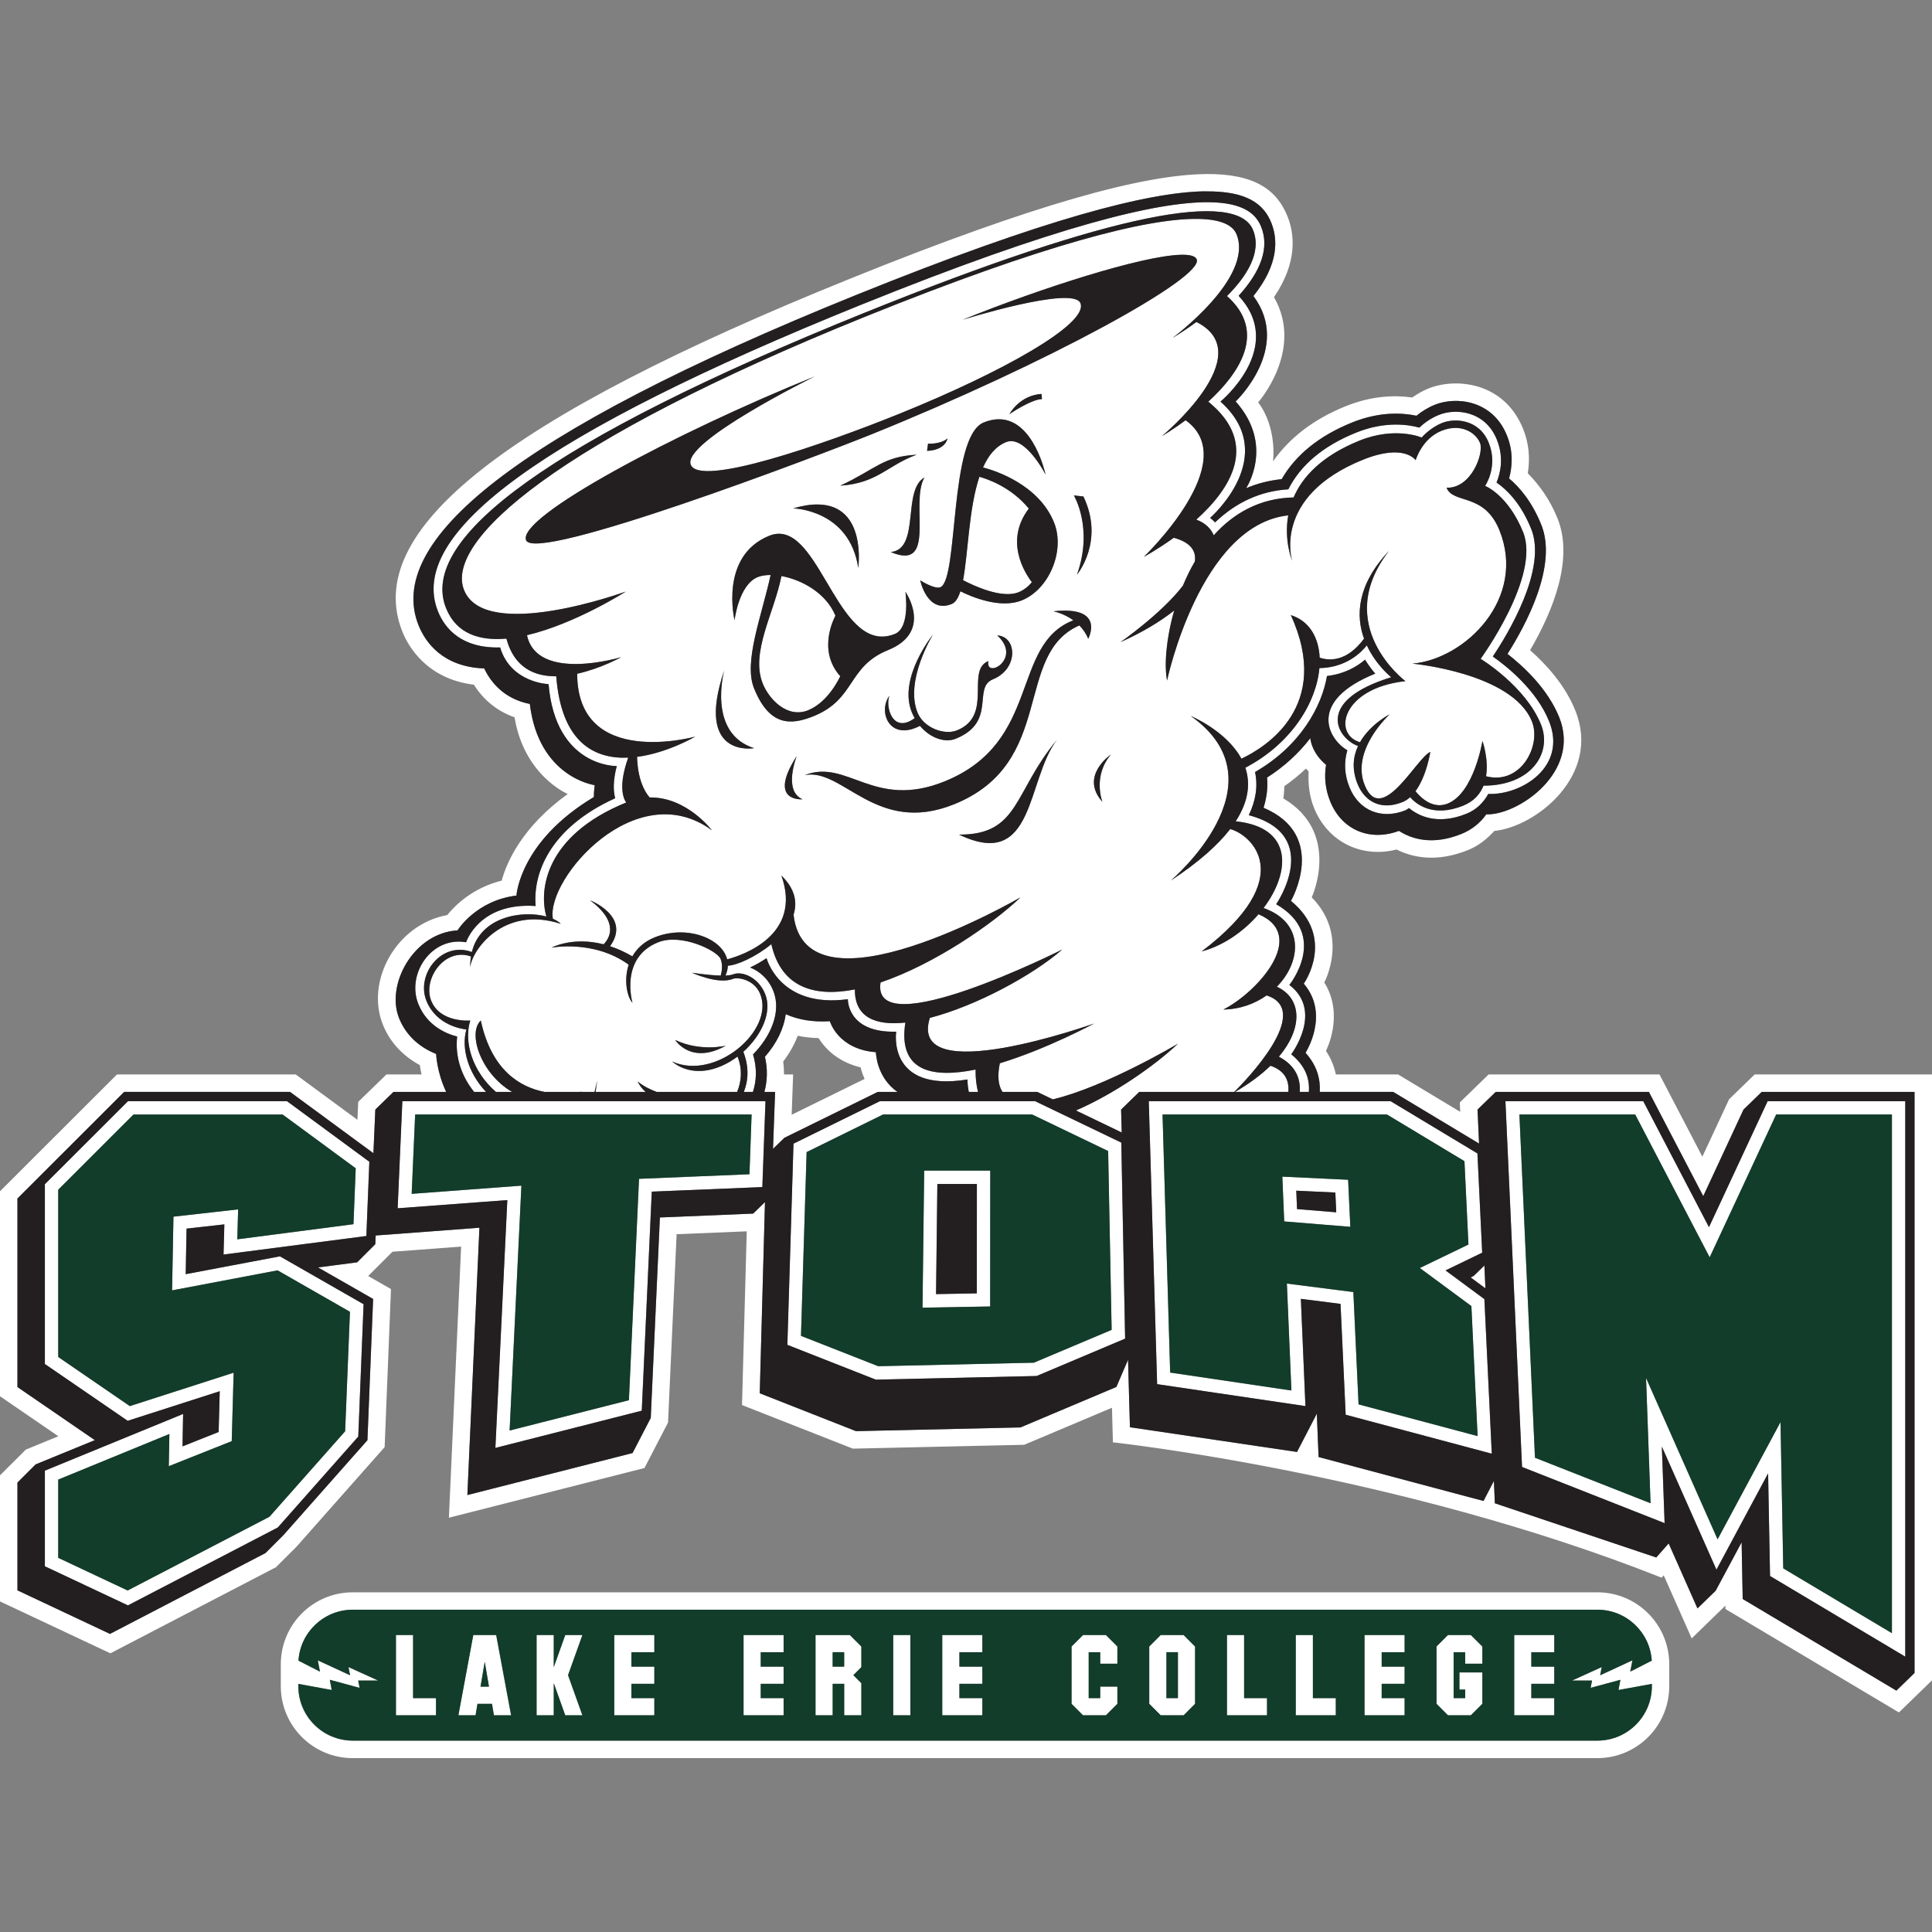
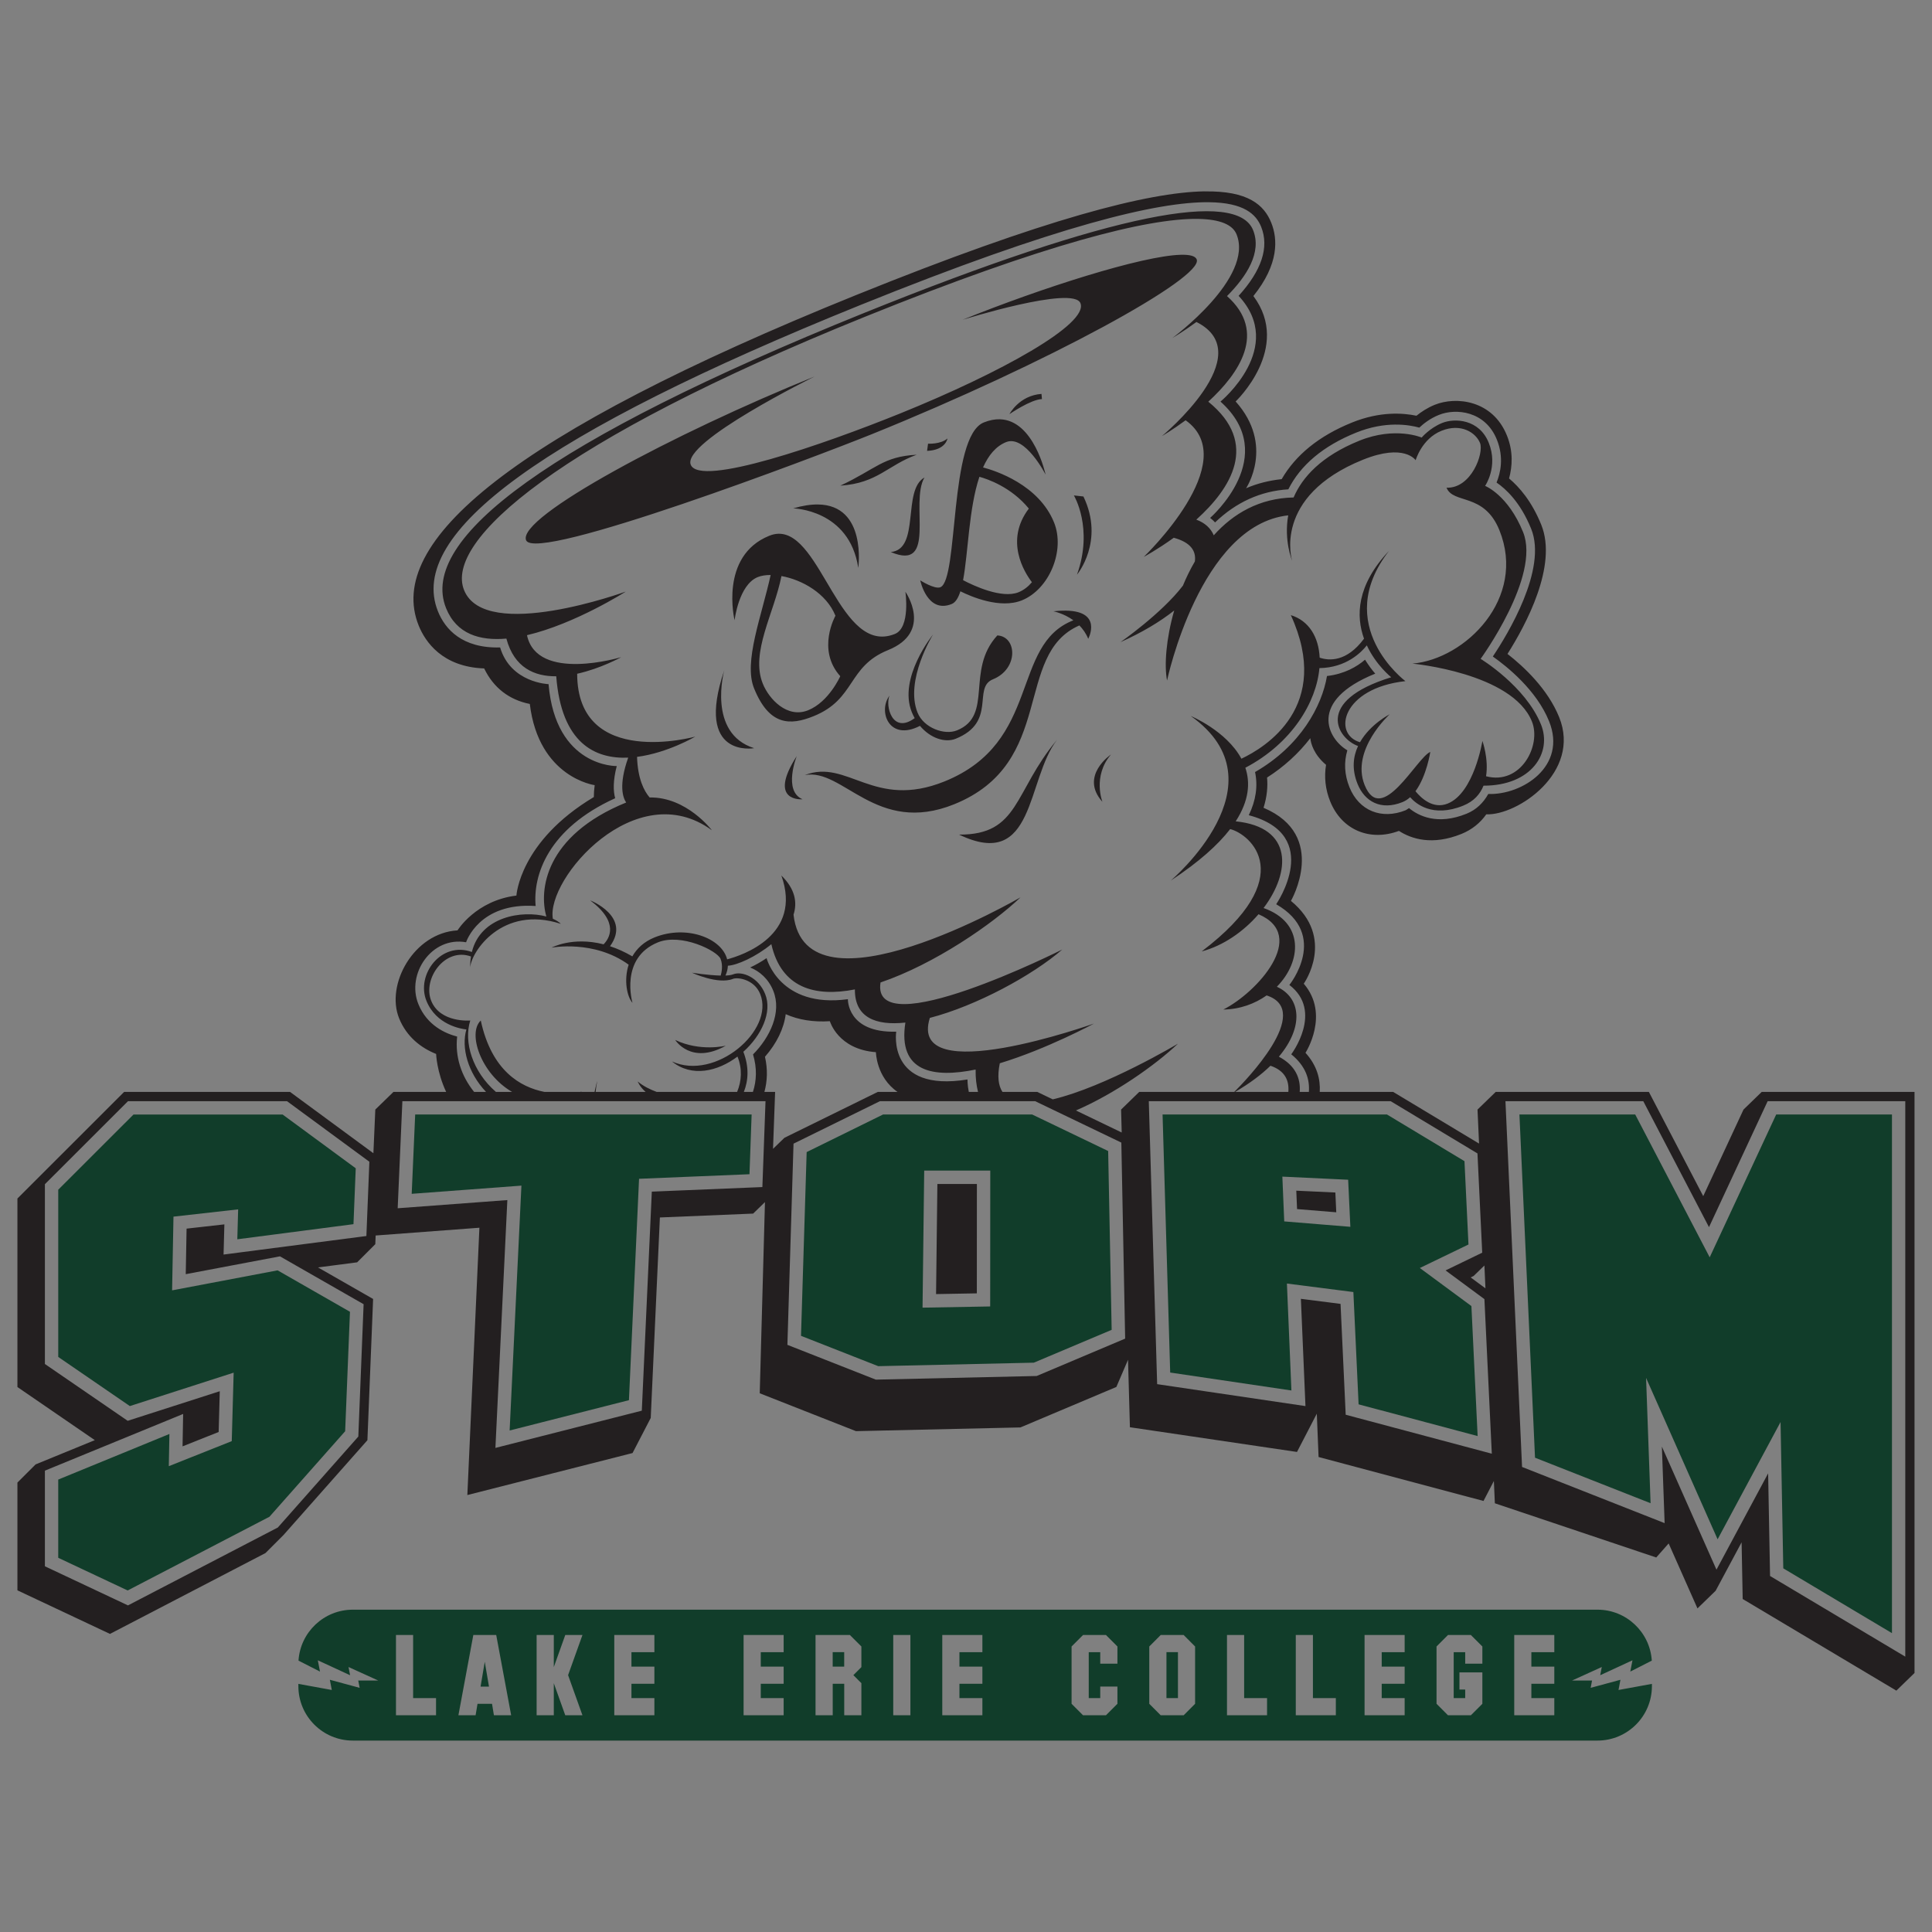
<svg xmlns="http://www.w3.org/2000/svg" width="500" height="500" viewBox="0 0 500 500" fill="none">
  <rect x="0" y="0" width="500" height="500" fill="#808080" stroke="none" />
-   <path d="M312.178 45.048C295.893 45.197 268.02 52.72 219.944 72.15C130.381 108.331 93.593 137.397 104.183 163.598C105.711 167.357 110.528 175.717 122.647 177.203C125.181 181.226 128.74 184.078 133.172 185.643C135.633 200.757 146.927 205.483 146.927 205.483C135.236 213.908 131.156 223.004 129.839 227.906C122.281 229.783 117.724 234.356 115.743 236.817C102.572 239.215 94.519 253.868 99.103 265.218C100.942 269.754 104.26 273.268 108.659 275.656C108.659 275.656 108.752 276.582 109.101 278.069H100.008L92.707 285.16L92.499 289.803L76.541 278.069H30.27L0 308.303V361.345L15.101 371.699L6.675 375.16L0 381.818V414.443L28.564 427.879L71.405 405.605L76.693 400.333L99.545 374.513L101.184 333.612L95.28 330.227L101.566 323.949L119.335 322.618L116.176 392.783L166.785 379.926L172.886 368.156L175.108 319.415L193.256 318.666L192.031 363.627L220.723 374.907L265.056 373.913L287.776 364.324L288.021 373.276C288.021 373.276 361.649 381.184 430.033 408.305L430.57 407.69L437.805 424.016L446.528 415.536L446.542 416.41L491.446 443.182L500 434.868V278.063H454.105L447.492 284.487L440.567 299.342L429.47 278.062H385.257L377.79 285.319L377.896 287.74L361.818 278.062H345.721C345.29 276.049 344.504 273.997 343.15 271.956C343.15 271.956 348.025 262.741 342.725 254.261C342.725 254.261 349.278 242.17 339.471 232.24C339.471 232.24 347.211 215.578 332.126 206.62C332.295 205.563 332.365 204.518 332.387 203.469C334.369 202.064 336.252 200.57 337.97 198.899C338.177 199.152 338.444 199.394 338.673 199.651C338.507 202.845 338.838 206.022 340.075 209.095C343.641 217.924 352.399 222.154 361.439 219.852C365.62 221.954 371.83 223.259 379.914 219.996C382.64 218.896 384.835 217.137 386.733 215.045C397.579 213.97 414.424 200.541 407.696 183.902C405.072 177.378 400.328 172.118 395.992 168.27C402.019 157.92 407.318 144.612 403.067 134.117C401.169 129.41 398.489 125.636 395.39 122.478C396.031 118.523 395.665 114.67 394.178 110.986C389.303 98.923 376.895 97.631 369.631 100.561C368.197 101.145 366.822 101.952 365.47 102.87C361.158 102.264 355.219 102.318 348.229 105.141C339.919 108.503 333.69 113.337 329.457 119.405C329.457 119.405 330.619 110.787 325.615 104.13C325.615 104.13 337.585 90.62 329.705 76.909C335.809 67.958 335.079 60.64 333.183 55.94C330.489 49.269 324.837 44.925 312.173 45.041L312.178 45.048ZM311.699 49.523C323.038 49.32 327.156 53.048 329.014 57.641C330.697 61.826 331.057 68.325 324.392 76.614C334.419 90.049 319.795 103.895 319.795 103.895C329.948 115.234 322.502 126.35 322.502 126.35C325.409 125.097 328.496 124.343 331.71 123.995C335.298 117.793 341.312 112.812 349.928 109.335C357.116 106.429 363.066 106.846 366.586 107.592C367.802 106.612 369.377 105.549 371.327 104.76C376.845 102.529 386.29 103.506 390.001 112.684C391.68 116.853 391.39 120.723 390.557 123.814C393.166 125.998 396.415 129.669 398.898 135.808C403.172 146.394 394.888 161.746 390.151 169.231C394.381 172.525 400.561 178.287 403.522 185.589C409.305 199.916 392.649 211.079 384.667 210.739C383.095 212.97 380.93 214.717 378.226 215.809C370.673 218.86 365.315 217.109 362.06 215.02C354.514 217.845 347.247 214.778 344.263 207.405C342.982 204.24 342.677 201.03 343.193 197.931C339.983 195.23 339.271 192.362 339.119 191.041C336.113 194.942 332.325 198.426 327.929 201.229C328.14 203.5 327.935 206.123 327.009 209.037C343.906 216.212 334.105 233.149 334.105 233.149C345.826 242.782 337.422 254.561 337.422 254.561C344.277 262.556 337.872 272.459 337.872 272.459C340.878 275.772 341.759 279.304 341.562 282.576H360.571L382.79 295.95L382.396 287.143L387.101 282.584H426.745L440.814 309.556L451.236 287.144L455.939 282.585H495.489V432.962L490.791 437.527L451.012 413.812L450.737 399.149L444.013 411.693L439.308 416.257L431.851 399.433L428.643 403.069L386.885 389.052L386.623 383.273L383.938 388.45L341.251 377.077L340.804 365.857L335.673 375.765L292.43 369.365L291.945 351.914L288.925 358.934L264.102 369.416L221.537 370.372L196.633 360.582L197.984 311.103L194.923 314.077L170.789 315.082L168.42 366.966L163.717 376.045L120.961 386.908L124.082 317.738L97.233 319.747L97.143 321.991L92.443 326.686L82.309 328.01L96.566 336.169L95.101 372.724L73.412 397.225L68.712 401.931L28.471 422.846L4.522 411.579V383.693L9.227 378.99L24.554 372.696L4.522 358.965V310.17L32.139 282.577H75.066L96.649 298.457L97.144 287.145L101.839 282.586H115.472C113.015 277.336 112.879 272.752 112.879 272.752C109.031 271.22 105.252 268.367 103.302 263.529C99.778 254.814 107.058 241.444 118.422 240.779C118.422 240.779 123.136 233.051 133.667 231.77C133.667 231.77 134.445 217.788 153.697 206.278C153.688 205.337 153.766 204.311 153.917 203.192C153.917 203.192 139.425 201.259 137.123 182.18C131.734 181.106 127.714 177.963 125.315 172.989C114.454 172.575 110.019 166.059 108.337 161.883C99.596 140.267 132.317 112.368 221.594 76.302C270.576 56.514 297.083 49.755 311.653 49.494L311.699 49.523ZM312.914 52.336C299.704 52.187 273.879 58.264 222.691 78.945C140.911 111.985 105.15 137.925 113.362 158.256C115.184 162.759 119.518 167.828 129.44 167.561C132.187 176.753 141.973 177.06 141.973 177.06C143.799 198.631 159.619 198.261 159.619 198.261C158.647 202.025 158.698 204.714 159.214 206.586C141.821 214.481 137.913 226.533 138.633 234.48C123.944 233.475 120.633 243.859 120.633 243.859C111.697 242.259 105.132 252.073 108.283 259.865C110.529 265.444 115.381 267.51 118.318 268.266C117.743 273.498 119.402 278.493 122.705 282.586H125.788C121.051 277.579 119.36 271.146 120.709 266.431C119.404 266.287 112.905 265.294 110.369 259.021C107.622 252.213 114.232 243.49 122.128 246.38C124.392 237.181 135.126 235.515 141.409 237.197C139.481 230.548 140.879 216.322 162.06 207.693C161.194 206.403 160.075 203.166 162.588 196.076C154.048 196.454 145.297 192.417 143.959 175.024C138.388 175.076 133.094 172.86 131.058 165.269C124.18 165.866 118.144 164.09 115.442 157.389C108.161 139.381 142.295 113.842 223.528 81.02C288.706 54.684 320.126 49.23 324.288 59.531C326.616 65.282 322.631 71.506 317.545 76.611C328.004 85.925 320.704 96.596 312.7 103.94C326.079 114.793 318.442 126.506 309.598 134.47C311.829 135.291 313.35 136.703 314.114 138.522C319.177 132.874 325.962 128.907 334.777 128.729C337.031 123.492 341.913 118.036 351.82 114.029C361.106 110.277 367.923 113.22 367.923 113.22C367.923 113.22 369.989 110.764 373.22 109.448C376.457 108.143 382.794 108.418 385.282 114.574C387.781 120.761 384.339 125.734 384.339 125.734C384.339 125.734 390.285 128.061 394.173 137.703C398.773 149.089 383.179 170.497 383.179 170.497C383.179 170.497 394.769 177.513 398.802 187.488C401.755 194.789 396.357 203.339 383.925 203.317C383.08 205.445 381.493 207.35 378.68 208.488C370.699 211.712 366.366 207.94 364.938 206.301C364.346 206.831 363.686 207.271 362.956 207.568C357.356 209.821 353.155 207.394 351.335 202.883C349.777 199.028 350.205 195.733 351.458 193.052C346.217 191.217 339.871 181.477 360.042 175.258C360.042 175.258 356.132 172.176 353.726 167.006C352.329 168.777 348.435 172.783 341.458 172.891C340.684 181.627 334.412 192.321 322.289 198.678C323.579 202.519 323.284 207.149 319.792 212.545C334.697 214.058 334.049 225.671 327.006 234.985C337.602 238.722 336.871 248.828 330.445 255.355C336.667 258.185 337.508 265.663 330.965 273.462C335.195 275.699 336.647 279.025 336.357 282.568H338.727C338.986 279.302 337.914 275.878 334.17 272.835C334.17 272.835 342.605 261.689 333.683 254.889C333.683 254.889 344.151 241.99 330.271 233.999C330.271 233.999 342.635 216.131 323.179 210.961C325.03 207.151 325.562 203.405 324.802 199.787C336.616 192.993 342.112 182.694 343.419 174.94C347.942 174.417 351.199 172.512 353.264 170.714C354.153 172.127 355.06 173.371 355.906 174.327C338.332 181.426 343.645 191.227 348.694 194.162C347.774 197.254 347.917 200.457 349.236 203.737C351.697 209.809 357.545 212.183 363.808 209.663C363.808 209.663 364.279 209.353 364.65 209.126C367.062 211.113 371.949 213.642 379.519 210.583C382.107 209.534 383.894 207.72 385.162 205.466C393.935 205.771 405.613 198.306 400.891 186.637C397.625 178.548 389.973 172.453 386.337 169.894C390.131 164.223 400.477 147.288 396.266 136.858C393.479 129.95 389.66 126.479 387.298 124.87C388.278 122.502 389.277 118.432 387.372 113.735C384.395 106.364 376.811 105.575 372.377 107.365C370.061 108.291 368.36 109.674 367.315 110.652C364.611 109.899 358.514 108.892 350.977 111.935C342.374 115.412 336.552 120.386 333.414 126.624C326.199 127.065 319.86 130.001 314.454 135.186C314.059 134.759 313.648 134.38 313.177 134.018C313.177 134.018 331.581 118.023 315.857 103.92C315.857 103.92 332.937 89.882 320.549 76.548C326.447 70.037 328.529 64.016 326.38 58.684C325.07 55.439 321.938 52.424 312.899 52.322L312.914 52.336ZM310.024 56.647C297.033 56.459 270.576 63.11 223.913 81.959C144.157 114.185 114.968 139.987 120.116 152.735C125.611 166.339 161.968 153.097 161.968 153.097C161.968 153.097 148.895 161.451 136.393 164.383C138.999 176.677 160.786 170.066 160.786 170.066C160.786 170.066 155.529 173.019 149.38 174.361C149.427 199.11 179.944 190.633 179.944 190.633C179.944 190.633 172.809 194.851 164.873 195.872C165.064 201.586 166.697 204.717 168.138 206.381C177.712 206.207 184.238 214.865 184.238 214.865C164.594 200.516 141.321 227.416 143.089 237.773C143.945 238.143 144.661 238.587 145.161 239.094C129.97 234.134 121.886 246.41 121.692 250.42C121.678 249.394 121.759 248.438 121.902 247.533C115.138 245.085 109.321 253.35 111.616 259.015C113.943 264.782 121.711 264.113 121.711 264.113C119.961 269.676 122.286 277.332 128.353 282.585H132.536C124.437 277.877 120.952 267.36 124.443 264.113C127.219 277.078 134.667 281.362 140.915 282.585H150.152C150.428 282.52 150.632 282.476 150.632 282.476C150.543 282.519 150.456 282.536 150.376 282.585H153.889C154.093 281.635 154.284 280.693 154.586 279.723C154.382 280.645 154.253 281.612 154.164 282.585H167.099C165.602 281.293 165.041 279.881 165.041 279.881C166.505 281.104 168.245 281.954 169.953 282.585H190.773C191.945 279.775 192.148 276.595 190.88 273.437C185.74 277.303 179.031 278.87 173.908 274.695C185.165 279.837 200.544 266.627 196.748 257.241C195.208 253.416 190.88 252.848 189.695 253.325C185.848 254.883 179.069 251.732 179.069 251.732C179.069 251.732 183.268 252.407 186.522 252.473C186.698 251.906 187.201 249.895 186.484 248.148C185.658 246.069 176.335 241.433 170.295 243.883C160.264 247.931 163.696 259.538 163.696 259.538C162.299 257.988 161.396 253.683 162.719 249.66C153.731 243.133 142.749 245.248 142.749 245.248C142.749 245.248 148.112 242.317 156.221 244.382C157.677 242.918 160.403 238.769 152.752 233.015C152.752 233.015 163.456 237.189 157.882 244.883C159.706 245.476 161.635 246.321 163.669 247.503C164.808 245.499 166.637 243.724 169.405 242.601C177.596 239.291 186.805 242.746 188.196 248.279C192.151 247.23 207.746 242.044 202.226 226.582C205.785 230.033 206.4 233.529 205.377 236.724C208.524 264.532 264.115 232.236 264.115 232.236C256.927 239.117 241.791 249.553 227.898 254.259C225.276 270.681 274.916 245.743 274.916 245.743C267.257 252.415 252.683 260.31 240.652 263.432C234.78 282.151 283.13 264.897 283.13 264.897C283.13 264.897 270.969 271.468 258.757 275.18C258.067 278.584 258.392 280.964 259.438 282.585H268.449L272.466 284.513C286.144 281.286 304.881 270.095 304.881 270.095C298.877 275.767 288.448 283.069 278.457 287.388L290.306 293.088L290.148 287.154L294.843 282.584H319.443C322.075 279.969 340.09 261.591 327.809 257.614C324.733 259.786 320.893 261.207 316.611 261.266C325.24 256.914 338.733 242.149 325.712 236.602C321.878 241.05 316.609 244.758 310.998 246.229C336.506 226.888 323.586 215.856 318.378 214.565C315.25 218.617 310.338 223.067 302.992 227.904C302.992 227.904 332.858 202.754 308.171 185.295C308.171 185.295 317.37 189.099 321.284 196.357C327.442 193.446 344.889 182.835 334.075 159.198C338.776 160.646 341.29 164.873 341.543 170.203C343.939 171.018 348.509 171.38 353.016 165.29C350.914 159.467 351.046 151.514 359.492 142.558C344.506 161.877 363.729 176.279 363.729 176.279C347.331 178.076 344.779 189.997 351.967 192.09C354.639 187.398 359.666 184.855 359.666 184.855C359.666 184.855 349.511 194.071 353.185 203.187C357.566 214.004 366.706 195.996 370.167 194.598C370.167 194.598 369.241 200.805 366.33 204.767C367.798 206.565 370.887 209.495 374.683 207.961C381.513 205.199 383.664 191.752 383.664 191.752C383.664 191.752 385.318 196.355 384.598 200.891C393.618 203.267 398.969 192.871 396.477 186.722C391.393 174.133 365.536 171.753 365.536 171.753C379.261 170.575 395.175 154.823 388.054 137.206C384.098 127.428 376.118 130.542 374.372 126.22C380.795 126.45 384.098 117.256 383.035 114.635C381.979 112.009 378.166 109.427 373.065 111.492C367.958 113.556 366.379 119.107 366.379 119.107C366.379 119.107 363.492 114.636 352.727 118.984C329.15 128.514 334.402 145.108 334.402 145.108C334.402 145.108 332.242 139.891 333.402 133.371C310.552 135.861 302.041 176.118 302.041 176.118C301.29 172.236 301.775 165.353 303.896 158.003C300.232 160.879 295.61 163.683 289.996 166.181C289.996 166.181 300.669 158.765 306.151 151.56C307.029 149.428 308.063 147.325 309.239 145.305C309.612 142.61 308.193 140.37 303.781 139.169C299.485 142.268 296.023 144.117 296.023 144.117C296.023 144.117 321.833 119.453 306.848 108.761C303.378 111.318 300.721 112.852 300.721 112.852C300.721 112.852 326.333 91.704 309.65 83.331C306.164 85.881 303.455 87.452 303.455 87.452C303.455 87.452 324.581 71.908 320.029 60.643C319.056 58.234 315.931 56.734 310.026 56.648L310.024 56.647ZM305.571 65.936C307.887 65.872 309.355 66.235 309.714 67.121C311.625 71.851 271.031 94.014 225.681 112.341C211.555 118.049 138.577 145.788 136.164 139.814C133.751 133.839 174.644 112.053 210.839 97.426C210.839 97.426 176.397 114.402 178.773 120.275C181.141 126.154 213.172 114.999 232.877 107.037C259.037 96.468 281.795 83.845 279.616 78.456C277.74 73.803 249.12 82.759 249.12 82.759C269.592 74.489 295.536 66.217 305.571 65.938L305.571 65.936ZM269.551 101.943L269.665 103.277C266.759 103.377 261.253 107.188 261.253 107.188C261.253 107.188 263.745 102.353 269.551 101.943V101.943ZM258.745 108.505C267.591 108.749 270.58 122.826 270.58 122.826C270.58 122.826 265.278 112.426 260.359 114.416C257.672 115.499 255.774 117.877 254.395 120.966C257.576 121.799 268.811 125.407 272.775 135.214C275.71 142.501 271.515 152.507 264.453 155.361C258.815 157.648 251.319 154.417 248.535 153.024C247.986 154.745 247.275 155.925 246.278 156.317C239.932 158.886 238.143 150.2 238.143 150.2C238.143 150.2 241.867 152.568 243.35 151.976C248.11 150.048 245.524 112.985 254.587 109.326C256.098 108.715 257.481 108.469 258.745 108.504L258.745 108.505ZM245.182 113.483C245.182 113.483 244.785 116.478 239.91 116.685L240.164 114.825C240.164 114.825 243.408 115.022 245.183 113.483L245.182 113.483ZM237.214 117.679C229.73 120.374 227.111 125.059 217.462 125.689C226.71 121.371 228.477 118.15 237.214 117.679ZM253.451 123.393C250.711 131.576 250.552 143.092 249.227 150.149C251.957 151.576 259.259 155.016 263.585 153.27C264.975 152.707 266.112 151.79 267.038 150.674C265.096 148.117 259.935 139.919 266.243 131.619C261.695 126.063 255.567 123.978 253.451 123.392L253.451 123.393ZM239.236 123.586C235.386 130.113 242.611 148.001 230.513 142.859C238.215 142.161 233.39 126.849 239.236 123.586ZM277.903 128.219L280.373 128.488C285.937 140.105 278.715 148.712 278.715 148.712C283.029 136.658 277.903 128.219 277.903 128.219L277.903 128.219ZM211.676 130.558C224.392 130.715 222.109 146.966 222.109 146.966C219.81 131.817 205.257 131.572 205.257 131.572C207.736 130.843 209.859 130.536 211.676 130.559L211.676 130.558ZM201.42 138.14C212.674 137.826 217.388 169.798 231.597 164.054C235.66 162.416 234.31 153.137 234.31 153.137C234.31 153.137 241.581 163.503 229.797 168.254C219.237 172.528 221.487 180.93 210.539 185.348C204.466 187.801 199.064 187.847 195.13 178.113C192.373 171.296 197.104 159.447 199.427 148.812C198.145 148.803 197.007 148.978 196.089 149.349C191.154 151.346 190.089 160.525 190.089 160.525C190.089 160.525 186.07 143.908 199.079 138.654C199.892 138.325 200.671 138.16 201.421 138.139L201.42 138.14ZM202.226 149.074C200.312 158.734 194.141 168.884 197.4 176.928C199.023 180.952 203.737 185.991 209.135 183.812C214.531 181.634 217.449 174.992 217.449 174.992C211.251 168.109 216.194 159.349 216.194 159.349C213.848 153.54 207.54 150.038 202.225 149.074L202.226 149.074ZM274.962 158.036C285.693 157.757 281.618 165.323 281.618 165.323C281.046 163.915 280.236 162.777 279.325 161.862C262.155 169.367 273.456 197.416 246.915 208.136C226.764 216.282 218.131 198.647 208.263 200.598C219.301 196.265 226.119 209.627 244.436 202.232C269.616 192.049 261.432 166.862 277.774 160.53C275.231 158.704 272.614 158.202 272.614 158.202C273.466 158.109 274.246 158.054 274.961 158.036L274.962 158.036ZM241.452 164.22C241.452 164.22 234.079 176.08 237.452 184.427C239.054 188.39 244.431 190.33 247.648 189.021C257.196 185.166 249.803 173.499 255.774 171.086C254.911 175.875 264.689 170.515 258.092 164.449C263.221 164.716 263.609 173.112 256.967 175.8C251.578 177.98 258.085 186.84 247.329 191.186C244.574 192.302 240.769 191.063 238.073 187.853C230.089 191.975 227.15 184.085 230.181 180.045C229.055 182.696 230.906 190.107 236.708 185.849C236.426 185.362 236.175 184.847 235.949 184.302C232.356 175.409 241.452 164.221 241.452 164.221L241.452 164.22ZM187.417 173.499C187.417 173.499 182.925 189.759 195.154 193.621C195.154 193.621 179.673 196.401 187.417 173.499ZM273.541 191.462C265.561 201.828 267.886 225.461 248.201 215.993C263.845 216.075 262.235 204.98 273.541 191.462ZM287.493 195.271C282.696 200.901 285.284 207.507 285.284 207.507C279.287 200.806 287.493 195.271 287.493 195.271ZM206.184 195.664C206.184 195.664 202.58 204.689 207.68 206.854C207.68 206.854 198.456 207.697 206.184 195.664ZM199.613 244.353C195.589 247.663 190.69 249.822 188.363 249.925C188.333 250.744 188.126 251.603 187.74 252.466C188.559 252.436 189.257 252.343 189.714 252.158C192.008 251.238 196.245 252.873 198.012 257.251C199.91 261.943 197.039 268.004 192.361 272.205C193.874 276.1 193.675 279.595 192.5 282.586H194.847C195.789 279.705 195.941 276.443 194.877 272.88C199.224 268.488 202.368 262.003 200.106 256.411C198.839 253.282 196.528 251.339 194.123 250.389C195.549 249.715 196.955 248.918 198.374 247.968C198.374 247.968 201.723 260.996 219.412 258.597C219.412 258.597 219.145 267.347 231.922 266.999C231.922 266.999 229.462 282.774 250.375 279.365C250.375 279.365 250.339 280.732 250.71 282.587H253.085C252.689 280.915 252.432 279.06 252.469 276.8C241.517 279.046 232.29 277.467 234.297 264.638C226.639 265.472 221.148 263.334 221.233 256.067C210.863 258.096 202.186 255.678 199.613 244.354L199.613 244.353ZM203.328 262.468C202.841 266.202 200.995 270.018 197.952 273.487C198.712 276.774 198.56 279.812 197.816 282.585H200.58L200.046 297.326L202.995 294.456L227.159 282.585H232.257C226.737 278.775 226.671 272.305 226.671 272.305C216.822 271.574 214.749 264.295 214.749 264.295C210.395 264.562 206.578 263.918 203.327 262.468L203.328 262.468ZM206.457 268.054C208.172 268.432 209.984 268.592 211.86 268.661C213.69 271.638 217.118 274.893 222.739 276.235C222.739 276.235 222.964 277.488 223.76 279.222L204.883 288.495L205.261 278.067H202.9C202.908 276.966 202.842 275.85 202.69 274.726C204.313 272.596 205.575 270.356 206.457 268.054L206.457 268.054ZM174.733 269.141C181.269 272.262 187.829 270.619 187.829 270.619C178.789 275.682 174.733 269.141 174.733 269.141ZM328.792 275.815C326.423 278.125 323.38 280.408 319.636 282.58H333.413C333.666 279.648 332.55 277.082 328.792 275.815ZM33.098 284.99L11.589 306.476V353.012L33.027 367.712L56.856 360.046L56.567 370.602L47.215 374.319L47.373 365.928L11.589 380.597V405.357L33.09 415.469L71.88 395.308L92.703 371.776L94.083 337.533L72.425 325.134L48.041 329.747L48.265 317.969L58.047 316.869L57.829 324.679L94.801 319.875L95.566 300.66L74.259 284.98H33.099L33.098 284.99ZM104.113 284.99L102.891 312.71L131.275 310.589L128.184 374.728L166.073 365.096L168.661 308.402L197.279 307.22L198.082 284.991H104.112L104.113 284.99ZM227.696 284.99L205.336 295.984L203.748 348.053L226.632 357.057L268.265 356.114L291.165 346.444L290.171 295.711L267.876 284.99H227.697L227.696 284.99ZM389.591 284.99L393.889 379.662L430.787 394.199L430.073 374.395L444.202 406.247L457.573 381.326L458.071 407.879L493.066 428.753V284.984H457.448L442.265 317.588L425.262 284.984H389.592L389.591 284.99ZM297.288 284.993L299.453 358.223L337.835 363.903L336.65 336.142L346.914 337.455L348.246 366.145L386.061 376.223L384.15 336.219L374.087 328.787L383.578 324.201L382.341 298.515L359.88 284.994H297.288L297.288 284.993ZM34.542 288.44H73.129L92.05 302.364L91.467 316.836L61.407 320.744L61.617 312.991L44.879 314.881L44.522 333.961L71.826 328.775L90.557 339.5L89.31 370.42L69.724 392.552L33.023 411.627L15.062 403.179V382.932L43.829 371.127L43.671 379.462L59.962 372.981L60.458 355.263L33.592 363.907L15.063 351.192V307.917L34.543 288.442L34.542 288.44ZM107.431 288.443H194.499L193.949 303.903L165.36 305.088L162.748 362.378L131.874 370.229L134.927 306.856L106.526 308.972L107.43 288.443L107.431 288.443ZM228.516 288.446H267.103L286.775 297.904L287.677 344.17L267.536 352.675L227.264 353.587L207.286 345.728L208.734 298.175L228.517 288.447L228.516 288.446ZM300.852 288.446H358.923L378.989 300.521L380.013 322.093L367.434 328.171L380.778 338.024L382.387 371.667L351.584 363.454L350.233 334.396L333.022 332.196L334.201 359.873L302.823 355.225L300.851 288.446L300.852 288.446ZM393.207 288.446H423.168L442.449 325.407L459.652 288.446H489.613V422.674L461.484 405.899L460.781 368.044L444.498 398.39L425.978 356.617L427.143 389.046L397.234 377.273L393.206 288.448L393.207 288.446ZM239.162 302.955L238.732 338.434L256.235 338.129L256.265 302.954H239.162L239.162 302.955ZM331.847 304.518L332.342 316.117L349.451 317.511L348.884 305.33L331.847 304.518L331.847 304.518ZM242.581 306.419H252.807L252.791 334.725L242.241 334.916L242.581 306.419L242.581 306.419ZM335.464 308.154L345.573 308.631L345.807 313.745L335.665 312.92L335.464 308.154L335.464 308.154ZM384.156 327.511L381.346 330.232L380.586 330.605L384.412 333.429L384.156 327.512V327.511ZM91.279 412.091C81.006 412.091 72.677 420.421 72.67 430.7V436.4C72.677 446.67 81.006 455 91.279 455H413.395C423.673 455 431.991 446.671 431.998 436.4V430.7C431.991 420.422 423.673 412.091 413.395 412.091H91.279ZM91.279 416.609H413.395C420.872 416.609 426.984 422.432 427.453 429.787L421.886 432.627L422.458 429.705L414.1 433.567L414.512 431.445L406.813 434.95H411.998L411.63 436.835L419.337 434.749L418.836 437.388L427.485 435.808V436.399C427.485 444.172 421.175 450.489 413.396 450.489H91.279C83.499 450.489 77.19 444.172 77.19 436.399V435.808L85.842 437.388L85.335 434.749L93.047 436.835L92.685 434.95H97.865L90.164 431.445L90.572 433.567L82.222 429.705L82.783 432.627L77.225 429.787C77.689 422.432 83.803 416.609 91.28 416.609H91.279ZM231.143 423.158V443.927H235.588V423.158H231.143ZM102.446 423.164V443.934H112.816V439.489H106.887V423.163H102.446V423.164ZM122.46 423.164L118.615 443.932H123.062L123.555 440.964H127.313L127.806 443.932H132.253L128.4 423.164H122.46H122.46ZM138.849 423.164V443.934H143.296V435.628L146.264 443.934H150.711L146.994 433.55L150.711 423.163H146.264L143.296 431.469V423.163H138.849V423.164ZM158.949 423.164V443.932H169.328V439.491H163.388V435.79H169.328V431.348H163.388V427.606H169.328V423.165H158.949V423.164ZM192.41 423.164V443.932H202.786V439.491H196.857V435.79H202.786V431.348H196.857V427.606H202.786V423.165H192.41V423.164ZM243.834 423.164V443.932H254.216V439.494H248.276V435.79H254.216V431.351H248.276V427.606H254.216V423.165H243.834V423.164ZM280.264 423.164L277.295 426.132V440.969L280.264 443.938H286.195L289.161 440.969V436.509H284.711V439.493H281.734V427.606H284.711V430.583H289.161V426.133L286.195 423.165H280.264V423.164ZM317.516 423.164V443.937H327.886V439.492H321.958V423.163H317.516L317.516 423.164ZM335.319 423.164V443.937H345.689V439.492H339.76V423.163H335.318L335.319 423.164ZM353.116 423.164V443.932H363.494V439.494H357.563V435.79H363.494V431.351H357.563V427.606H363.494V423.165H353.116V423.164ZM374.711 423.164L371.743 426.132V440.969L374.711 443.938H380.637L383.605 440.975V432.838H377.679V437.277H379.166V439.493H376.182V427.606H379.166V430.583H383.605V426.133L380.637 423.165H374.711V423.164ZM391.854 423.164V443.932H402.224V439.494H396.296V435.79H402.224V431.351H396.296V427.606H402.224V423.165H391.854V423.164ZM211.038 423.167V443.93H215.48V435.793H218.454V443.93H222.904V435.626L220.832 433.543L222.904 431.476V426.13L219.938 423.167H211.038V423.167ZM300.373 423.167L297.41 426.13V440.97L300.373 443.93H306.309L309.267 440.97V426.13L306.309 423.167H300.373ZM301.854 427.603H304.825V439.487H301.854V427.603ZM215.477 427.609H218.454V431.353H215.477V427.609ZM125.432 430.09L126.527 436.514H124.345L125.432 430.09H125.432Z" fill="white" />
  <path d="M107.449 288.43L106.548 308.959L134.943 306.838L131.893 370.211L162.768 362.365L165.387 305.07L193.965 303.888L194.521 288.43H107.45L107.449 288.43ZM228.538 288.43L208.763 298.158L207.301 345.714L227.285 353.563L267.554 352.659L287.698 344.159L286.791 297.883L267.124 288.431H228.537L228.538 288.43ZM300.871 288.43L302.845 355.213L334.218 359.856L333.052 332.179L350.252 334.379L351.603 363.442L382.409 371.65L380.8 338.01L367.453 328.157L380.04 322.076L379.005 300.51L358.945 288.429H300.872L300.871 288.43ZM393.228 288.433L397.261 377.253L427.168 389.031L426.003 356.602L444.515 398.369L460.806 368.02L461.512 405.884L489.638 422.654V288.431H459.677L442.468 325.394L423.193 288.431H393.229L393.228 288.433ZM34.553 288.436L15.073 307.899V351.175L33.605 363.89L60.47 355.243L59.977 372.964L43.686 379.445L43.844 371.112L15.072 382.912V403.158L33.038 411.611L69.74 392.531L89.326 370.404L90.57 339.486L71.841 328.765L44.538 333.944L44.895 314.865L61.632 312.983L61.417 320.725L91.48 316.814L92.065 302.354L73.139 288.435H34.552L34.553 288.436ZM239.183 302.945H256.281L256.259 338.109L238.753 338.419L239.183 302.946V302.945ZM331.871 304.509L348.9 305.315L349.472 317.499L332.359 316.099L331.872 304.509L331.871 304.509ZM91.309 416.584C83.832 416.584 77.722 422.414 77.251 429.768L82.815 432.605L82.251 429.686L90.603 433.547L90.192 431.421L97.891 434.92H92.714L93.079 436.81L85.366 434.724L85.868 437.366L77.218 435.786V436.372C77.218 444.152 83.528 450.461 91.308 450.461H413.424C421.205 450.461 427.514 444.151 427.514 436.372V435.786L418.87 437.366L419.369 434.724L411.664 436.81L412.018 434.92H406.844L414.54 431.421L414.132 433.547L422.481 429.686L421.92 432.605L427.484 429.768C427.012 422.414 420.901 416.584 413.424 416.584H91.307H91.309ZM102.477 423.139H106.916V439.468H112.847V443.912H102.477V423.14V423.139ZM122.495 423.139H128.421L132.288 443.912H127.827L127.334 440.941H123.582L123.083 443.912H118.636L122.495 423.139H122.495ZM138.876 423.139H143.323V431.448L146.291 423.139H150.738L147.021 433.526L150.738 443.912H146.291L143.323 435.606V443.912H138.876V423.14V423.139ZM158.976 423.139H169.355V427.581H163.418V431.323H169.355V435.764H163.418V439.468H169.355V443.912H158.976V423.14V423.139ZM192.44 423.139H202.807V427.581H196.887V431.323H202.807V435.764H196.887V439.468H202.807V443.912H192.44V423.14V423.139ZM211.061 423.139H219.955L222.926 426.108V431.448L220.854 433.526L222.926 435.606V443.912H218.485V435.764H215.508V443.912H211.061V423.14L211.061 423.139ZM231.17 423.139H235.612V443.912H231.17V423.139ZM243.861 423.139H254.242V427.581H248.302V431.323H254.242V435.764H248.302V439.468H254.242V443.912H243.861V423.14V423.139ZM280.29 423.139H286.221L289.19 426.108V430.557H284.742V427.581H281.766V439.468H284.742V436.483H289.19V440.941L286.221 443.912H280.29L277.324 440.941V426.107L280.29 423.139V423.139ZM300.393 423.139H306.33L309.29 426.108V440.942L306.33 443.913H300.393L297.433 440.942V426.108L300.393 423.139ZM317.542 423.139H321.984V439.468H327.912V443.912H317.542V423.14L317.542 423.139ZM335.345 423.139H339.787V439.468H345.715V443.912H335.345V423.14L335.345 423.139ZM353.147 423.139H363.523V427.581H357.586V431.323H363.523V435.764H357.586V439.468H363.523V443.912H353.147V423.14V423.139ZM374.737 423.139H380.663L383.634 426.108V430.557H379.192V427.581H376.216V439.468H379.192V437.251H377.703V432.809H383.634V440.949L380.663 443.912H374.737L371.774 440.941V426.107L374.737 423.139L374.737 423.139ZM391.883 423.139H402.253V427.581H396.317V431.323H402.253V435.764H396.317V439.468H402.253V443.912H391.883V423.14V423.139ZM215.501 427.575V431.32H218.478V427.575H215.501ZM301.878 427.575V439.462H304.852V427.575H301.878ZM125.455 430.064L124.371 436.494H126.549L125.455 430.064Z" fill="#113D2A" />
-   <path d="M311.69 49.52C297.113 49.781 270.601 56.543 221.628 76.331C132.346 112.404 99.626 140.296 108.365 161.916C110.052 166.089 114.484 172.604 125.3 172.989C127.702 177.963 131.723 181.104 137.114 182.183C139.414 201.268 153.903 203.195 153.903 203.195C153.751 204.318 153.685 205.334 153.685 206.275C134.434 217.786 133.65 231.771 133.65 231.771C123.123 233.06 118.407 240.777 118.407 240.777C107.043 241.455 99.764 254.812 103.284 263.526C105.238 268.365 109.019 271.227 112.868 272.761C112.868 272.761 113.012 277.346 115.463 282.584H101.83L97.13 287.153L96.634 298.455L75.062 282.584H32.124L4.51 310.173V358.966L24.539 372.708L9.213 378.988L4.51 383.688V411.577L28.459 422.854L68.7 401.934L73.395 397.234L95.084 372.727L96.56 336.169L82.297 328.008L92.431 326.689L97.128 321.989L97.218 319.748L124.07 317.735L120.949 386.917L163.702 376.046L168.41 366.964L170.78 315.08L194.914 314.077L197.97 311.101L196.619 360.58L221.526 370.381L264.087 369.417L288.913 358.943L291.933 351.912L292.421 369.368L335.661 375.763L340.789 365.861L341.247 377.075L383.931 388.448L386.614 383.273L386.867 389.047L428.628 403.076L431.847 399.441L439.303 416.255L444.004 411.691L450.725 399.153L451.008 413.821L490.776 437.536L495.476 432.966V282.589H455.926L451.217 287.158L440.795 309.562L426.729 282.588H387.089L382.38 287.157L382.778 295.956L360.555 282.588H341.549C341.746 279.308 340.866 275.786 337.859 272.463C337.859 272.463 344.266 262.56 337.412 254.576C337.412 254.576 345.814 242.785 334.093 233.152C334.093 233.152 343.895 216.217 327.004 209.052C327.922 206.13 328.124 203.51 327.914 201.23C332.306 198.438 336.097 194.949 339.104 191.045C339.255 192.366 339.972 195.233 343.18 197.938C342.673 201.033 342.976 204.25 344.259 207.415C347.236 214.784 354.505 217.851 362.042 215.035C365.299 217.121 370.66 218.874 378.216 215.824C380.918 214.73 383.079 212.985 384.651 210.745C392.639 211.094 409.293 199.92 403.509 185.604C400.555 178.296 394.368 172.537 390.138 169.235C394.875 161.751 403.156 146.41 398.883 135.82C396.402 129.685 393.153 126.006 390.544 123.819C391.386 120.732 391.673 116.864 389.986 112.697C386.275 103.519 376.83 102.53 371.311 104.761C369.361 105.554 367.79 106.614 366.576 107.593C363.055 106.859 357.102 106.434 349.915 109.344C341.298 112.82 335.284 117.8 331.697 124.001C328.484 124.348 325.401 125.1 322.484 126.36C322.484 126.36 329.931 115.248 319.782 103.899C319.782 103.899 334.407 90.054 324.376 76.615C331.041 68.325 330.684 61.829 329.001 57.645C327.16 53.062 323.047 49.334 311.697 49.537L311.69 49.52ZM312.905 52.336C321.943 52.436 325.074 55.451 326.385 58.695C328.534 64.033 326.453 70.06 320.555 76.564C332.943 89.894 315.862 103.931 315.862 103.931C331.588 118.034 313.183 134.034 313.183 134.034C313.653 134.397 314.064 134.773 314.46 135.2C319.865 130.013 326.204 127.079 333.42 126.638C336.557 120.4 342.379 115.427 350.983 111.957C358.519 108.907 364.617 109.913 367.32 110.666C368.366 109.686 370.066 108.311 372.383 107.379C376.817 105.587 384.4 106.376 387.377 113.749C389.282 118.446 388.286 122.516 387.306 124.884C389.668 126.493 393.485 129.963 396.272 136.872C400.482 147.302 390.138 164.237 386.342 169.905C389.98 172.467 397.629 178.56 400.896 186.651C405.618 198.32 393.94 205.782 385.167 205.483C383.9 207.736 382.115 209.548 379.527 210.597C371.958 213.656 367.067 211.128 364.655 209.137C364.284 209.367 363.814 209.679 363.814 209.679C357.55 212.2 351.698 209.822 349.245 203.748C347.925 200.471 347.78 197.269 348.692 194.178C343.651 191.238 338.337 181.441 355.911 174.339C355.066 173.383 354.157 172.136 353.267 170.728C351.203 172.526 347.948 174.431 343.425 174.954C342.116 182.708 336.622 193.006 324.808 199.804C325.568 203.422 325.036 207.164 323.185 210.974C342.641 216.146 330.276 234.016 330.276 234.016C344.156 242.007 333.688 254.905 333.688 254.905C342.61 261.713 334.176 272.852 334.176 272.852C337.92 275.895 338.992 279.316 338.732 282.582H336.363C336.652 279.035 335.201 275.713 330.971 273.47C337.513 265.682 336.672 258.199 330.45 255.369C336.877 248.84 337.608 238.736 327.011 234.999C334.054 225.685 334.702 214.072 319.797 212.559C323.29 207.17 323.587 202.532 322.297 198.689C334.421 192.336 340.689 181.644 341.463 172.908C348.438 172.8 352.334 168.793 353.732 167.02C356.137 172.192 360.047 175.272 360.047 175.272C339.877 181.492 346.222 191.23 351.463 193.069C350.21 195.748 349.783 199.042 351.341 202.897C353.16 207.408 357.361 209.845 362.961 207.584C363.691 207.288 364.351 206.852 364.944 206.315C366.371 207.96 370.704 211.729 378.685 208.499C381.498 207.361 383.085 205.456 383.93 203.333C396.362 203.354 401.762 194.806 398.811 187.505C394.777 177.53 383.184 170.512 383.184 170.512C383.184 170.512 398.778 149.108 394.178 137.72C390.29 128.086 384.345 125.746 384.345 125.746C384.345 125.746 387.786 120.776 385.287 114.589C382.8 108.433 376.46 108.167 373.225 109.463C369.994 110.776 367.929 113.238 367.929 113.238C367.929 113.238 361.112 110.294 351.826 114.041C341.919 118.048 337.037 123.507 334.783 128.744C325.967 128.919 319.182 132.891 314.119 138.54C313.356 136.719 311.835 135.305 309.604 134.482C318.447 126.521 326.082 114.81 312.706 103.956C320.709 96.621 328.011 85.942 317.55 76.625C322.638 71.522 326.622 65.305 324.293 59.544C320.131 49.244 288.714 54.706 223.537 81.031C142.302 113.856 108.169 139.397 115.449 157.405C118.15 164.106 124.187 165.882 131.05 165.267C133.085 172.857 138.382 175.074 143.953 175.022C145.291 192.413 154.04 196.448 162.579 196.079C160.066 203.162 161.183 206.393 162.051 207.688C140.871 216.318 139.473 230.543 141.4 237.192C135.117 235.507 124.383 237.178 122.119 246.378C114.224 243.486 107.613 252.209 110.36 259.017C112.896 265.289 119.394 266.282 120.698 266.427C119.349 271.138 121.045 277.57 125.782 282.581H122.697C119.394 278.496 117.734 273.496 118.309 268.262C115.373 267.507 110.521 265.437 108.274 259.858C105.123 252.077 111.688 242.263 120.624 243.855C120.624 243.855 123.936 233.469 138.625 234.473C137.903 226.524 141.812 214.477 159.205 206.581C158.689 204.706 158.641 202.023 159.613 198.256C159.613 198.256 143.793 198.627 141.967 177.056C141.967 177.056 132.178 176.751 129.432 167.559C119.509 167.823 115.175 162.751 113.354 158.251C105.141 137.921 140.903 111.981 222.682 78.935C273.871 58.262 299.695 52.185 312.905 52.332V52.336ZM310.015 56.65C315.921 56.735 319.045 58.233 320.018 60.642C324.57 71.906 303.444 87.451 303.444 87.451C303.444 87.451 306.145 85.882 309.636 83.33C326.325 91.705 300.712 112.853 300.712 112.853C300.712 112.853 303.366 111.32 306.834 108.763C321.822 119.459 296.012 144.122 296.012 144.122C296.012 144.122 299.474 142.27 303.771 139.171C308.182 140.372 309.602 142.609 309.231 145.304C308.052 147.324 307.022 149.427 306.14 151.559C300.657 158.764 289.985 166.18 289.985 166.18C295.601 163.68 300.228 160.884 303.885 157.996C301.765 165.353 301.282 172.238 302.033 176.117C302.033 176.117 310.541 135.86 333.389 133.373C332.228 139.893 334.396 145.107 334.396 145.107C334.396 145.107 329.138 128.513 352.716 118.983C363.484 114.636 366.368 119.106 366.368 119.106C366.368 119.106 367.947 113.548 373.048 111.491C378.155 109.428 381.967 112.009 383.024 114.637C384.087 117.257 380.783 126.447 374.361 126.219C376.105 130.54 384.085 127.427 388.04 137.205C395.161 154.822 379.249 170.576 365.524 171.743C365.524 171.743 391.379 174.126 396.459 186.721C398.958 192.87 393.608 203.275 384.588 200.893C385.311 196.356 383.646 191.757 383.646 191.757C383.646 191.757 381.503 205.199 374.673 207.96C370.877 209.494 367.79 206.562 366.323 204.766C369.234 200.802 370.157 194.602 370.157 194.602C366.696 196 357.554 214 353.172 203.186C349.499 194.067 359.656 184.853 359.656 184.853C359.656 184.853 354.635 187.397 351.963 192.089C344.771 189.996 347.32 178.075 363.719 176.278C363.719 176.278 344.495 161.878 359.481 142.557C351.034 151.505 350.906 159.465 353.008 165.289C348.501 171.379 343.928 171.017 341.53 170.202C341.279 164.875 338.765 160.645 334.068 159.197C344.877 182.828 327.434 193.447 321.276 196.355C317.358 189.098 308.161 185.294 308.161 185.294C332.848 202.745 302.982 227.903 302.982 227.903C310.328 223.068 315.243 218.617 318.368 214.567C323.576 215.856 336.497 226.887 310.993 246.227C316.593 244.756 321.867 241.051 325.705 236.603C338.721 242.153 325.235 256.917 316.601 261.266C320.881 261.207 324.723 259.788 327.799 257.614C340.083 261.585 322.068 279.971 319.433 282.584H294.833L290.138 287.154L290.296 293.093L278.447 287.388C288.437 283.069 298.867 275.766 304.871 270.095C304.871 270.095 286.134 281.286 272.456 284.513L268.441 282.585H259.433C258.384 280.969 258.056 278.584 258.747 275.175C270.962 271.471 283.122 264.897 283.122 264.897C283.122 264.897 234.773 282.15 240.641 263.432C252.673 260.31 267.241 252.409 274.905 245.743C274.905 245.743 225.27 270.682 227.879 254.262C241.78 249.554 256.916 239.115 264.104 232.236C264.104 232.236 208.516 264.531 205.365 236.724C206.388 233.529 205.773 230.039 202.214 226.582C207.734 242.047 192.133 247.234 188.184 248.279C186.795 242.746 177.588 239.292 169.396 242.601C166.628 243.717 164.795 245.5 163.65 247.506C161.621 246.323 159.696 245.476 157.871 244.883C163.447 237.188 152.74 233.015 152.74 233.015C160.39 238.769 157.66 242.92 156.21 244.388C148.103 242.319 142.738 245.251 142.738 245.251C142.738 245.251 153.718 243.133 162.699 249.66C161.386 253.683 162.29 257.991 163.687 259.537C163.687 259.537 160.258 247.93 170.283 243.876C176.326 241.433 185.643 246.071 186.475 248.141C187.192 249.894 186.69 251.908 186.514 252.477C183.256 252.409 179.057 251.733 179.057 251.733C179.057 251.733 185.837 254.885 189.689 253.329C190.87 252.85 195.194 253.419 196.737 257.248C200.533 266.628 185.154 279.837 173.896 274.696C179.019 278.874 185.733 277.304 190.862 273.438C192.138 276.596 191.936 279.767 190.764 282.586H169.942C168.234 281.955 166.496 281.105 165.031 279.882C165.031 279.882 165.59 281.296 167.088 282.586H154.152C154.244 281.615 154.37 280.651 154.579 279.724C154.274 280.694 154.084 281.636 153.877 282.586H150.364C150.447 282.54 150.528 282.522 150.623 282.477C150.623 282.477 150.413 282.523 150.143 282.586H140.903C134.658 281.355 127.211 277.082 124.425 264.108C120.941 267.367 124.425 277.871 132.524 282.586H128.344C122.275 277.333 119.955 269.68 121.702 264.108C121.702 264.108 113.933 264.783 111.601 259.016C109.307 253.351 115.126 245.087 121.89 247.537C121.745 248.442 121.672 249.394 121.685 250.421C121.875 246.411 129.957 234.137 145.146 239.095C144.646 238.588 143.934 238.148 143.077 237.777C141.309 227.421 164.584 200.516 184.229 214.865C184.229 214.865 177.7 206.211 168.126 206.385C166.684 204.721 165.054 201.587 164.866 195.879C172.798 194.852 179.931 190.634 179.931 190.634C179.931 190.634 149.414 199.11 149.371 174.365C155.52 173.012 160.77 170.07 160.77 170.07C160.77 170.07 138.977 176.68 136.384 164.384C148.885 161.452 161.956 153.098 161.956 153.098C161.956 153.098 125.6 166.34 120.106 152.736C114.951 139.989 144.147 114.18 223.898 81.963C270.557 63.112 297.018 56.462 310.012 56.651L310.015 56.65ZM305.566 65.939C295.533 66.213 269.582 74.486 249.112 82.763C249.112 82.763 277.732 73.802 279.616 78.457C281.784 83.848 259.026 96.466 232.868 107.041C213.16 115.004 181.133 126.151 178.765 120.276C176.389 114.4 210.837 97.43 210.837 97.43C174.635 112.049 133.74 133.842 136.155 139.817C138.569 145.781 211.544 118.053 225.681 112.345C271.024 94.021 311.613 71.854 309.702 67.124C309.345 66.237 307.878 65.876 305.563 65.939L305.566 65.939ZM269.539 101.943C263.732 102.354 261.241 107.182 261.241 107.182C261.241 107.182 266.745 103.378 269.653 103.283L269.539 101.943V101.943ZM258.761 108.507C257.497 108.473 256.111 108.721 254.6 109.332C245.537 112.991 248.126 150.054 243.366 151.974C241.883 152.573 238.159 150.201 238.159 150.201C238.159 150.201 239.948 158.885 246.294 156.32C247.291 155.917 248.002 154.743 248.551 153.028C251.335 154.417 258.83 157.646 264.466 155.367C271.528 152.512 275.724 142.5 272.789 135.22C268.825 125.406 257.59 121.805 254.411 120.972C255.79 117.88 257.69 115.503 260.375 114.417C265.296 112.43 270.596 122.821 270.596 122.821C270.596 122.821 267.608 108.749 258.76 108.507L258.761 108.507ZM245.204 113.48C243.428 115.029 240.177 114.825 240.177 114.825L239.929 116.688C244.799 116.481 245.204 113.48 245.204 113.48L245.204 113.48ZM237.233 117.687C228.489 118.146 226.726 121.376 217.481 125.686C227.13 125.055 229.739 120.37 237.233 117.687ZM253.472 123.393C255.587 123.975 261.714 126.063 266.263 131.62C259.954 139.919 265.104 148.115 267.058 150.675C266.131 151.787 264.987 152.707 263.605 153.27C259.268 155.016 251.965 151.576 249.247 150.149C250.567 143.092 250.719 131.578 253.471 123.393L253.472 123.393ZM239.248 123.583C233.402 126.85 238.241 142.16 230.534 142.867C242.624 148.001 235.408 130.11 239.248 123.583ZM277.921 128.218C277.921 128.218 283.037 136.659 278.727 148.716C278.727 148.716 285.956 140.096 280.391 128.49L277.921 128.218L277.921 128.218ZM211.691 130.558C209.874 130.535 207.751 130.84 205.272 131.568C205.272 131.568 219.822 131.812 222.121 146.968C222.121 146.968 224.407 130.719 211.691 130.557V130.558ZM201.44 138.136C200.69 138.157 199.911 138.322 199.098 138.651C186.075 143.902 190.109 160.52 190.109 160.52C190.109 160.52 191.164 151.345 196.105 149.351C197.017 148.98 198.161 148.803 199.444 148.81C197.112 159.448 192.384 171.301 195.141 178.115C199.073 187.844 204.485 187.807 210.558 185.346C221.497 180.931 219.257 172.525 229.817 168.251C241.597 163.498 234.316 153.145 234.316 153.145C234.316 153.145 235.678 162.411 231.609 164.06C217.403 169.799 212.692 137.822 201.44 138.137L201.44 138.136ZM202.241 149.081C207.552 150.038 213.861 153.537 216.213 159.354C216.213 159.354 211.264 168.106 217.458 174.999C217.458 174.999 214.54 181.634 209.144 183.815C203.746 185.993 199.032 180.953 197.409 176.927C194.159 168.881 200.333 158.737 202.24 149.081L202.241 149.081ZM274.974 158.036C274.259 158.054 273.477 158.109 272.624 158.202C272.624 158.202 275.254 158.701 277.79 160.533C261.45 166.87 269.629 192.05 244.449 202.229C226.13 209.624 219.312 196.265 208.282 200.597C218.147 198.649 226.775 216.279 246.939 208.144C273.468 197.418 262.167 169.369 279.343 161.859C280.246 162.786 281.059 163.916 281.631 165.32C281.631 165.32 285.71 157.756 274.975 158.036L274.974 158.036ZM241.462 164.223C241.462 164.223 232.379 175.415 235.972 184.304C236.189 184.848 236.448 185.357 236.718 185.853C230.928 190.108 229.07 182.701 230.193 180.05C227.172 184.087 230.103 191.974 238.088 187.852C240.782 191.063 244.584 192.294 247.341 191.186C258.098 186.837 251.588 177.978 256.979 175.799C263.621 173.112 263.238 164.715 258.106 164.449C264.7 170.512 254.924 175.873 255.797 171.085C249.815 173.49 257.208 185.165 247.66 189.023C244.439 190.329 239.064 188.396 237.464 184.429C234.093 176.082 241.462 164.223 241.462 164.223L241.462 164.223ZM187.432 173.496C179.688 196.399 195.169 193.628 195.169 193.628C182.937 189.762 187.432 173.496 187.432 173.496ZM273.553 191.461C262.259 204.979 263.859 216.081 248.213 215.996C267.9 225.463 265.585 201.831 273.553 191.461ZM287.508 195.271C287.508 195.271 279.302 200.806 285.299 207.507C285.299 207.507 282.711 200.901 287.508 195.271ZM206.199 195.669C198.471 207.7 207.694 206.851 207.694 206.851C202.595 204.686 206.199 195.669 206.199 195.669ZM199.623 244.348C202.199 255.682 210.886 258.096 221.246 256.06C221.166 263.333 226.65 265.476 234.312 264.641C232.308 277.468 241.53 279.045 252.493 276.798C252.446 279.062 252.704 280.914 253.108 282.585H250.725C250.35 280.724 250.388 279.364 250.388 279.364C229.474 282.766 231.942 266.997 231.942 266.997C219.165 267.346 219.434 258.588 219.434 258.588C201.746 260.995 198.388 247.967 198.388 247.967C196.976 248.917 195.573 249.715 194.145 250.383C196.55 251.343 198.86 253.283 200.12 256.412C202.382 262.005 199.238 268.489 194.886 272.884C195.951 276.443 195.799 279.709 194.856 282.585H192.511C193.691 279.594 193.885 276.1 192.378 272.198C197.051 268.01 199.921 261.941 198.023 257.252C196.254 252.871 192.017 251.24 189.734 252.157C189.279 252.342 188.582 252.438 187.751 252.468C188.141 251.605 188.345 250.748 188.375 249.924C190.705 249.821 195.601 247.664 199.622 244.347L199.623 244.348ZM203.345 262.468C206.585 263.918 210.414 264.563 214.77 264.287C214.77 264.287 216.835 271.567 226.689 272.305C226.689 272.305 226.758 278.775 232.277 282.585H227.177L203.013 294.458L200.058 297.321L200.6 282.585H197.828C198.581 279.816 198.724 276.769 197.972 273.492C201.016 270.022 202.861 266.202 203.345 262.469L203.345 262.468ZM174.748 269.143C174.748 269.143 178.804 275.688 187.844 270.624C187.844 270.624 181.284 272.261 174.748 269.143ZM328.792 275.812C332.559 277.088 333.668 279.645 333.422 282.585H319.645C323.389 280.405 326.431 278.13 328.792 275.812ZM33.127 284.984H74.278L95.594 300.659L94.82 319.88L57.857 324.678L58.069 316.868L48.287 317.968L48.072 329.754L72.453 325.141L94.103 337.527L92.733 371.78L71.907 395.314L33.117 415.475L11.62 405.355V380.603L47.398 365.928L47.243 374.316L56.589 370.598L56.877 360.046L33.046 367.703L11.619 353V306.473L33.125 284.984L33.127 284.984ZM104.134 284.984H198.114L197.302 307.211L168.689 308.393L166.1 365.083L128.213 374.718L131.301 310.58L102.92 312.696L104.134 284.983L104.134 284.984ZM227.725 284.984H267.898L290.202 295.703L291.188 346.435L268.287 356.106L226.661 357.048L203.778 348.045L205.363 295.978L227.723 284.984L227.725 284.984ZM297.307 284.984H359.905L382.367 298.505L383.597 324.192L374.109 328.783L384.167 336.215L386.078 376.215L348.266 366.134L346.931 337.447L336.667 336.134L337.852 363.895L299.47 358.217L297.308 284.986L297.307 284.984ZM389.61 284.984H425.28L442.286 317.585L457.469 284.984H493.084V428.739L458.089 407.864L457.591 381.31L444.22 406.233L430.094 374.381L430.805 394.185L393.907 379.647L389.609 284.979L389.61 284.984ZM242.593 306.411L242.252 334.908L252.805 334.72L252.819 306.411H242.593L242.593 306.411ZM335.478 308.146L335.68 312.911L345.824 313.739L345.59 308.622L335.478 308.146L335.478 308.146ZM384.165 327.511L384.432 333.423L380.606 330.597L381.366 330.226L384.165 327.511V327.511Z" fill="#231F20" />
+   <path d="M311.69 49.52C297.113 49.781 270.601 56.543 221.628 76.331C132.346 112.404 99.626 140.296 108.365 161.916C110.052 166.089 114.484 172.604 125.3 172.989C127.702 177.963 131.723 181.104 137.114 182.183C139.414 201.268 153.903 203.195 153.903 203.195C153.751 204.318 153.685 205.334 153.685 206.275C134.434 217.786 133.65 231.771 133.65 231.771C123.123 233.06 118.407 240.777 118.407 240.777C107.043 241.455 99.764 254.812 103.284 263.526C105.238 268.365 109.019 271.227 112.868 272.761C112.868 272.761 113.012 277.346 115.463 282.584H101.83L97.13 287.153L96.634 298.455L75.062 282.584H32.124L4.51 310.173V358.966L24.539 372.708L9.213 378.988L4.51 383.688V411.577L28.459 422.854L68.7 401.934L73.395 397.234L95.084 372.727L96.56 336.169L82.297 328.008L92.431 326.689L97.128 321.989L97.218 319.748L124.07 317.735L120.949 386.917L163.702 376.046L168.41 366.964L170.78 315.08L194.914 314.077L197.97 311.101L196.619 360.58L221.526 370.381L264.087 369.417L288.913 358.943L291.933 351.912L292.421 369.368L335.661 375.763L340.789 365.861L341.247 377.075L383.931 388.448L386.614 383.273L386.867 389.047L428.628 403.076L431.847 399.441L439.303 416.255L444.004 411.691L450.725 399.153L451.008 413.821L490.776 437.536L495.476 432.966V282.589H455.926L451.217 287.158L440.795 309.562L426.729 282.588H387.089L382.38 287.157L382.778 295.956L360.555 282.588H341.549C341.746 279.308 340.866 275.786 337.859 272.463C337.859 272.463 344.266 262.56 337.412 254.576C337.412 254.576 345.814 242.785 334.093 233.152C334.093 233.152 343.895 216.217 327.004 209.052C327.922 206.13 328.124 203.51 327.914 201.23C332.306 198.438 336.097 194.949 339.104 191.045C339.255 192.366 339.972 195.233 343.18 197.938C342.673 201.033 342.976 204.25 344.259 207.415C347.236 214.784 354.505 217.851 362.042 215.035C365.299 217.121 370.66 218.874 378.216 215.824C380.918 214.73 383.079 212.985 384.651 210.745C392.639 211.094 409.293 199.92 403.509 185.604C400.555 178.296 394.368 172.537 390.138 169.235C394.875 161.751 403.156 146.41 398.883 135.82C396.402 129.685 393.153 126.006 390.544 123.819C391.386 120.732 391.673 116.864 389.986 112.697C386.275 103.519 376.83 102.53 371.311 104.761C369.361 105.554 367.79 106.614 366.576 107.593C363.055 106.859 357.102 106.434 349.915 109.344C341.298 112.82 335.284 117.8 331.697 124.001C328.484 124.348 325.401 125.1 322.484 126.36C322.484 126.36 329.931 115.248 319.782 103.899C319.782 103.899 334.407 90.054 324.376 76.615C331.041 68.325 330.684 61.829 329.001 57.645C327.16 53.062 323.047 49.334 311.697 49.537L311.69 49.52ZM312.905 52.336C321.943 52.436 325.074 55.451 326.385 58.695C328.534 64.033 326.453 70.06 320.555 76.564C332.943 89.894 315.862 103.931 315.862 103.931C331.588 118.034 313.183 134.034 313.183 134.034C313.653 134.397 314.064 134.773 314.46 135.2C319.865 130.013 326.204 127.079 333.42 126.638C336.557 120.4 342.379 115.427 350.983 111.957C358.519 108.907 364.617 109.913 367.32 110.666C368.366 109.686 370.066 108.311 372.383 107.379C376.817 105.587 384.4 106.376 387.377 113.749C389.282 118.446 388.286 122.516 387.306 124.884C389.668 126.493 393.485 129.963 396.272 136.872C400.482 147.302 390.138 164.237 386.342 169.905C389.98 172.467 397.629 178.56 400.896 186.651C405.618 198.32 393.94 205.782 385.167 205.483C383.9 207.736 382.115 209.548 379.527 210.597C371.958 213.656 367.067 211.128 364.655 209.137C364.284 209.367 363.814 209.679 363.814 209.679C357.55 212.2 351.698 209.822 349.245 203.748C347.925 200.471 347.78 197.269 348.692 194.178C343.651 191.238 338.337 181.441 355.911 174.339C355.066 173.383 354.157 172.136 353.267 170.728C351.203 172.526 347.948 174.431 343.425 174.954C342.116 182.708 336.622 193.006 324.808 199.804C325.568 203.422 325.036 207.164 323.185 210.974C342.641 216.146 330.276 234.016 330.276 234.016C344.156 242.007 333.688 254.905 333.688 254.905C342.61 261.713 334.176 272.852 334.176 272.852C337.92 275.895 338.992 279.316 338.732 282.582H336.363C336.652 279.035 335.201 275.713 330.971 273.47C337.513 265.682 336.672 258.199 330.45 255.369C336.877 248.84 337.608 238.736 327.011 234.999C334.054 225.685 334.702 214.072 319.797 212.559C323.29 207.17 323.587 202.532 322.297 198.689C334.421 192.336 340.689 181.644 341.463 172.908C348.438 172.8 352.334 168.793 353.732 167.02C356.137 172.192 360.047 175.272 360.047 175.272C339.877 181.492 346.222 191.23 351.463 193.069C350.21 195.748 349.783 199.042 351.341 202.897C353.16 207.408 357.361 209.845 362.961 207.584C363.691 207.288 364.351 206.852 364.944 206.315C366.371 207.96 370.704 211.729 378.685 208.499C381.498 207.361 383.085 205.456 383.93 203.333C396.362 203.354 401.762 194.806 398.811 187.505C394.777 177.53 383.184 170.512 383.184 170.512C383.184 170.512 398.778 149.108 394.178 137.72C390.29 128.086 384.345 125.746 384.345 125.746C384.345 125.746 387.786 120.776 385.287 114.589C382.8 108.433 376.46 108.167 373.225 109.463C369.994 110.776 367.929 113.238 367.929 113.238C367.929 113.238 361.112 110.294 351.826 114.041C341.919 118.048 337.037 123.507 334.783 128.744C325.967 128.919 319.182 132.891 314.119 138.54C313.356 136.719 311.835 135.305 309.604 134.482C318.447 126.521 326.082 114.81 312.706 103.956C320.709 96.621 328.011 85.942 317.55 76.625C322.638 71.522 326.622 65.305 324.293 59.544C320.131 49.244 288.714 54.706 223.537 81.031C142.302 113.856 108.169 139.397 115.449 157.405C118.15 164.106 124.187 165.882 131.05 165.267C133.085 172.857 138.382 175.074 143.953 175.022C145.291 192.413 154.04 196.448 162.579 196.079C160.066 203.162 161.183 206.393 162.051 207.688C140.871 216.318 139.473 230.543 141.4 237.192C135.117 235.507 124.383 237.178 122.119 246.378C114.224 243.486 107.613 252.209 110.36 259.017C112.896 265.289 119.394 266.282 120.698 266.427C119.349 271.138 121.045 277.57 125.782 282.581H122.697C119.394 278.496 117.734 273.496 118.309 268.262C115.373 267.507 110.521 265.437 108.274 259.858C105.123 252.077 111.688 242.263 120.624 243.855C120.624 243.855 123.936 233.469 138.625 234.473C137.903 226.524 141.812 214.477 159.205 206.581C158.689 204.706 158.641 202.023 159.613 198.256C159.613 198.256 143.793 198.627 141.967 177.056C141.967 177.056 132.178 176.751 129.432 167.559C119.509 167.823 115.175 162.751 113.354 158.251C105.141 137.921 140.903 111.981 222.682 78.935C273.871 58.262 299.695 52.185 312.905 52.332V52.336ZM310.015 56.65C315.921 56.735 319.045 58.233 320.018 60.642C324.57 71.906 303.444 87.451 303.444 87.451C303.444 87.451 306.145 85.882 309.636 83.33C326.325 91.705 300.712 112.853 300.712 112.853C300.712 112.853 303.366 111.32 306.834 108.763C321.822 119.459 296.012 144.122 296.012 144.122C296.012 144.122 299.474 142.27 303.771 139.171C308.182 140.372 309.602 142.609 309.231 145.304C308.052 147.324 307.022 149.427 306.14 151.559C300.657 158.764 289.985 166.18 289.985 166.18C295.601 163.68 300.228 160.884 303.885 157.996C301.765 165.353 301.282 172.238 302.033 176.117C302.033 176.117 310.541 135.86 333.389 133.373C332.228 139.893 334.396 145.107 334.396 145.107C334.396 145.107 329.138 128.513 352.716 118.983C363.484 114.636 366.368 119.106 366.368 119.106C366.368 119.106 367.947 113.548 373.048 111.491C378.155 109.428 381.967 112.009 383.024 114.637C384.087 117.257 380.783 126.447 374.361 126.219C376.105 130.54 384.085 127.427 388.04 137.205C395.161 154.822 379.249 170.576 365.524 171.743C365.524 171.743 391.379 174.126 396.459 186.721C398.958 192.87 393.608 203.275 384.588 200.893C385.311 196.356 383.646 191.757 383.646 191.757C383.646 191.757 381.503 205.199 374.673 207.96C370.877 209.494 367.79 206.562 366.323 204.766C369.234 200.802 370.157 194.602 370.157 194.602C366.696 196 357.554 214 353.172 203.186C349.499 194.067 359.656 184.853 359.656 184.853C359.656 184.853 354.635 187.397 351.963 192.089C344.771 189.996 347.32 178.075 363.719 176.278C363.719 176.278 344.495 161.878 359.481 142.557C351.034 151.505 350.906 159.465 353.008 165.289C348.501 171.379 343.928 171.017 341.53 170.202C341.279 164.875 338.765 160.645 334.068 159.197C344.877 182.828 327.434 193.447 321.276 196.355C317.358 189.098 308.161 185.294 308.161 185.294C332.848 202.745 302.982 227.903 302.982 227.903C310.328 223.068 315.243 218.617 318.368 214.567C323.576 215.856 336.497 226.887 310.993 246.227C316.593 244.756 321.867 241.051 325.705 236.603C338.721 242.153 325.235 256.917 316.601 261.266C320.881 261.207 324.723 259.788 327.799 257.614C340.083 261.585 322.068 279.971 319.433 282.584H294.833L290.138 287.154L290.296 293.093L278.447 287.388C288.437 283.069 298.867 275.766 304.871 270.095C304.871 270.095 286.134 281.286 272.456 284.513L268.441 282.585H259.433C258.384 280.969 258.056 278.584 258.747 275.175C270.962 271.471 283.122 264.897 283.122 264.897C283.122 264.897 234.773 282.15 240.641 263.432C252.673 260.31 267.241 252.409 274.905 245.743C274.905 245.743 225.27 270.682 227.879 254.262C241.78 249.554 256.916 239.115 264.104 232.236C264.104 232.236 208.516 264.531 205.365 236.724C206.388 233.529 205.773 230.039 202.214 226.582C207.734 242.047 192.133 247.234 188.184 248.279C186.795 242.746 177.588 239.292 169.396 242.601C166.628 243.717 164.795 245.5 163.65 247.506C161.621 246.323 159.696 245.476 157.871 244.883C163.447 237.188 152.74 233.015 152.74 233.015C160.39 238.769 157.66 242.92 156.21 244.388C148.103 242.319 142.738 245.251 142.738 245.251C142.738 245.251 153.718 243.133 162.699 249.66C161.386 253.683 162.29 257.991 163.687 259.537C163.687 259.537 160.258 247.93 170.283 243.876C176.326 241.433 185.643 246.071 186.475 248.141C187.192 249.894 186.69 251.908 186.514 252.477C183.256 252.409 179.057 251.733 179.057 251.733C179.057 251.733 185.837 254.885 189.689 253.329C190.87 252.85 195.194 253.419 196.737 257.248C200.533 266.628 185.154 279.837 173.896 274.696C179.019 278.874 185.733 277.304 190.862 273.438C192.138 276.596 191.936 279.767 190.764 282.586H169.942C168.234 281.955 166.496 281.105 165.031 279.882C165.031 279.882 165.59 281.296 167.088 282.586H154.152C154.244 281.615 154.37 280.651 154.579 279.724C154.274 280.694 154.084 281.636 153.877 282.586H150.364C150.447 282.54 150.528 282.522 150.623 282.477C150.623 282.477 150.413 282.523 150.143 282.586H140.903C134.658 281.355 127.211 277.082 124.425 264.108C120.941 267.367 124.425 277.871 132.524 282.586H128.344C122.275 277.333 119.955 269.68 121.702 264.108C121.702 264.108 113.933 264.783 111.601 259.016C109.307 253.351 115.126 245.087 121.89 247.537C121.745 248.442 121.672 249.394 121.685 250.421C121.875 246.411 129.957 234.137 145.146 239.095C144.646 238.588 143.934 238.148 143.077 237.777C141.309 227.421 164.584 200.516 184.229 214.865C184.229 214.865 177.7 206.211 168.126 206.385C166.684 204.721 165.054 201.587 164.866 195.879C172.798 194.852 179.931 190.634 179.931 190.634C179.931 190.634 149.414 199.11 149.371 174.365C155.52 173.012 160.77 170.07 160.77 170.07C160.77 170.07 138.977 176.68 136.384 164.384C148.885 161.452 161.956 153.098 161.956 153.098C161.956 153.098 125.6 166.34 120.106 152.736C114.951 139.989 144.147 114.18 223.898 81.963C270.557 63.112 297.018 56.462 310.012 56.651L310.015 56.65ZM305.566 65.939C295.533 66.213 269.582 74.486 249.112 82.763C249.112 82.763 277.732 73.802 279.616 78.457C281.784 83.848 259.026 96.466 232.868 107.041C213.16 115.004 181.133 126.151 178.765 120.276C176.389 114.4 210.837 97.43 210.837 97.43C174.635 112.049 133.74 133.842 136.155 139.817C138.569 145.781 211.544 118.053 225.681 112.345C271.024 94.021 311.613 71.854 309.702 67.124C309.345 66.237 307.878 65.876 305.563 65.939L305.566 65.939ZM269.539 101.943C263.732 102.354 261.241 107.182 261.241 107.182C261.241 107.182 266.745 103.378 269.653 103.283L269.539 101.943V101.943ZM258.761 108.507C257.497 108.473 256.111 108.721 254.6 109.332C245.537 112.991 248.126 150.054 243.366 151.974C241.883 152.573 238.159 150.201 238.159 150.201C238.159 150.201 239.948 158.885 246.294 156.32C247.291 155.917 248.002 154.743 248.551 153.028C251.335 154.417 258.83 157.646 264.466 155.367C271.528 152.512 275.724 142.5 272.789 135.22C268.825 125.406 257.59 121.805 254.411 120.972C255.79 117.88 257.69 115.503 260.375 114.417C265.296 112.43 270.596 122.821 270.596 122.821C270.596 122.821 267.608 108.749 258.76 108.507L258.761 108.507ZM245.204 113.48C243.428 115.029 240.177 114.825 240.177 114.825L239.929 116.688C244.799 116.481 245.204 113.48 245.204 113.48L245.204 113.48ZM237.233 117.687C228.489 118.146 226.726 121.376 217.481 125.686C227.13 125.055 229.739 120.37 237.233 117.687ZM253.472 123.393C255.587 123.975 261.714 126.063 266.263 131.62C259.954 139.919 265.104 148.115 267.058 150.675C266.131 151.787 264.987 152.707 263.605 153.27C259.268 155.016 251.965 151.576 249.247 150.149C250.567 143.092 250.719 131.578 253.471 123.393L253.472 123.393ZM239.248 123.583C233.402 126.85 238.241 142.16 230.534 142.867C242.624 148.001 235.408 130.11 239.248 123.583ZM277.921 128.218C277.921 128.218 283.037 136.659 278.727 148.716C278.727 148.716 285.956 140.096 280.391 128.49L277.921 128.218L277.921 128.218ZM211.691 130.558C209.874 130.535 207.751 130.84 205.272 131.568C205.272 131.568 219.822 131.812 222.121 146.968C222.121 146.968 224.407 130.719 211.691 130.557V130.558ZM201.44 138.136C200.69 138.157 199.911 138.322 199.098 138.651C186.075 143.902 190.109 160.52 190.109 160.52C190.109 160.52 191.164 151.345 196.105 149.351C197.017 148.98 198.161 148.803 199.444 148.81C197.112 159.448 192.384 171.301 195.141 178.115C199.073 187.844 204.485 187.807 210.558 185.346C221.497 180.931 219.257 172.525 229.817 168.251C241.597 163.498 234.316 153.145 234.316 153.145C234.316 153.145 235.678 162.411 231.609 164.06C217.403 169.799 212.692 137.822 201.44 138.137L201.44 138.136ZM202.241 149.081C207.552 150.038 213.861 153.537 216.213 159.354C216.213 159.354 211.264 168.106 217.458 174.999C217.458 174.999 214.54 181.634 209.144 183.815C203.746 185.993 199.032 180.953 197.409 176.927C194.159 168.881 200.333 158.737 202.24 149.081L202.241 149.081ZM274.974 158.036C274.259 158.054 273.477 158.109 272.624 158.202C272.624 158.202 275.254 158.701 277.79 160.533C261.45 166.87 269.629 192.05 244.449 202.229C226.13 209.624 219.312 196.265 208.282 200.597C218.147 198.649 226.775 216.279 246.939 208.144C273.468 197.418 262.167 169.369 279.343 161.859C280.246 162.786 281.059 163.916 281.631 165.32C281.631 165.32 285.71 157.756 274.975 158.036L274.974 158.036ZM241.462 164.223C241.462 164.223 232.379 175.415 235.972 184.304C236.189 184.848 236.448 185.357 236.718 185.853C230.928 190.108 229.07 182.701 230.193 180.05C227.172 184.087 230.103 191.974 238.088 187.852C240.782 191.063 244.584 192.294 247.341 191.186C258.098 186.837 251.588 177.978 256.979 175.799C263.621 173.112 263.238 164.715 258.106 164.449C249.815 173.49 257.208 185.165 247.66 189.023C244.439 190.329 239.064 188.396 237.464 184.429C234.093 176.082 241.462 164.223 241.462 164.223L241.462 164.223ZM187.432 173.496C179.688 196.399 195.169 193.628 195.169 193.628C182.937 189.762 187.432 173.496 187.432 173.496ZM273.553 191.461C262.259 204.979 263.859 216.081 248.213 215.996C267.9 225.463 265.585 201.831 273.553 191.461ZM287.508 195.271C287.508 195.271 279.302 200.806 285.299 207.507C285.299 207.507 282.711 200.901 287.508 195.271ZM206.199 195.669C198.471 207.7 207.694 206.851 207.694 206.851C202.595 204.686 206.199 195.669 206.199 195.669ZM199.623 244.348C202.199 255.682 210.886 258.096 221.246 256.06C221.166 263.333 226.65 265.476 234.312 264.641C232.308 277.468 241.53 279.045 252.493 276.798C252.446 279.062 252.704 280.914 253.108 282.585H250.725C250.35 280.724 250.388 279.364 250.388 279.364C229.474 282.766 231.942 266.997 231.942 266.997C219.165 267.346 219.434 258.588 219.434 258.588C201.746 260.995 198.388 247.967 198.388 247.967C196.976 248.917 195.573 249.715 194.145 250.383C196.55 251.343 198.86 253.283 200.12 256.412C202.382 262.005 199.238 268.489 194.886 272.884C195.951 276.443 195.799 279.709 194.856 282.585H192.511C193.691 279.594 193.885 276.1 192.378 272.198C197.051 268.01 199.921 261.941 198.023 257.252C196.254 252.871 192.017 251.24 189.734 252.157C189.279 252.342 188.582 252.438 187.751 252.468C188.141 251.605 188.345 250.748 188.375 249.924C190.705 249.821 195.601 247.664 199.622 244.347L199.623 244.348ZM203.345 262.468C206.585 263.918 210.414 264.563 214.77 264.287C214.77 264.287 216.835 271.567 226.689 272.305C226.689 272.305 226.758 278.775 232.277 282.585H227.177L203.013 294.458L200.058 297.321L200.6 282.585H197.828C198.581 279.816 198.724 276.769 197.972 273.492C201.016 270.022 202.861 266.202 203.345 262.469L203.345 262.468ZM174.748 269.143C174.748 269.143 178.804 275.688 187.844 270.624C187.844 270.624 181.284 272.261 174.748 269.143ZM328.792 275.812C332.559 277.088 333.668 279.645 333.422 282.585H319.645C323.389 280.405 326.431 278.13 328.792 275.812ZM33.127 284.984H74.278L95.594 300.659L94.82 319.88L57.857 324.678L58.069 316.868L48.287 317.968L48.072 329.754L72.453 325.141L94.103 337.527L92.733 371.78L71.907 395.314L33.117 415.475L11.62 405.355V380.603L47.398 365.928L47.243 374.316L56.589 370.598L56.877 360.046L33.046 367.703L11.619 353V306.473L33.125 284.984L33.127 284.984ZM104.134 284.984H198.114L197.302 307.211L168.689 308.393L166.1 365.083L128.213 374.718L131.301 310.58L102.92 312.696L104.134 284.983L104.134 284.984ZM227.725 284.984H267.898L290.202 295.703L291.188 346.435L268.287 356.106L226.661 357.048L203.778 348.045L205.363 295.978L227.723 284.984L227.725 284.984ZM297.307 284.984H359.905L382.367 298.505L383.597 324.192L374.109 328.783L384.167 336.215L386.078 376.215L348.266 366.134L346.931 337.447L336.667 336.134L337.852 363.895L299.47 358.217L297.308 284.986L297.307 284.984ZM389.61 284.984H425.28L442.286 317.585L457.469 284.984H493.084V428.739L458.089 407.864L457.591 381.31L444.22 406.233L430.094 374.381L430.805 394.185L393.907 379.647L389.609 284.979L389.61 284.984ZM242.593 306.411L242.252 334.908L252.805 334.72L252.819 306.411H242.593L242.593 306.411ZM335.478 308.146L335.68 312.911L345.824 313.739L345.59 308.622L335.478 308.146L335.478 308.146ZM384.165 327.511L384.432 333.423L380.606 330.597L381.366 330.226L384.165 327.511V327.511Z" fill="#231F20" />
</svg>